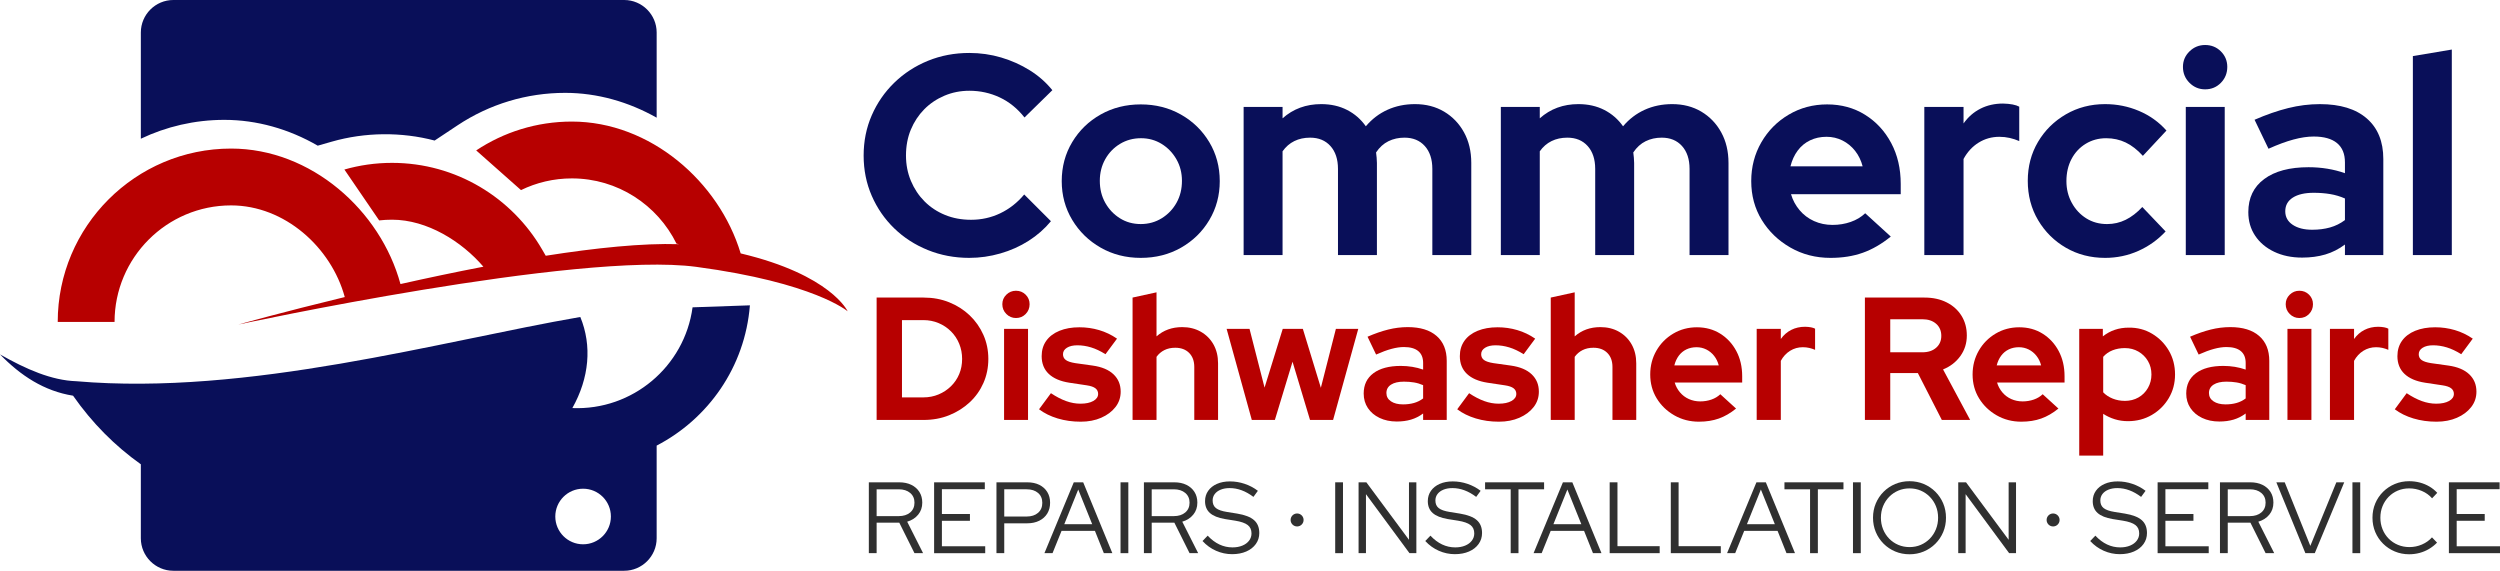
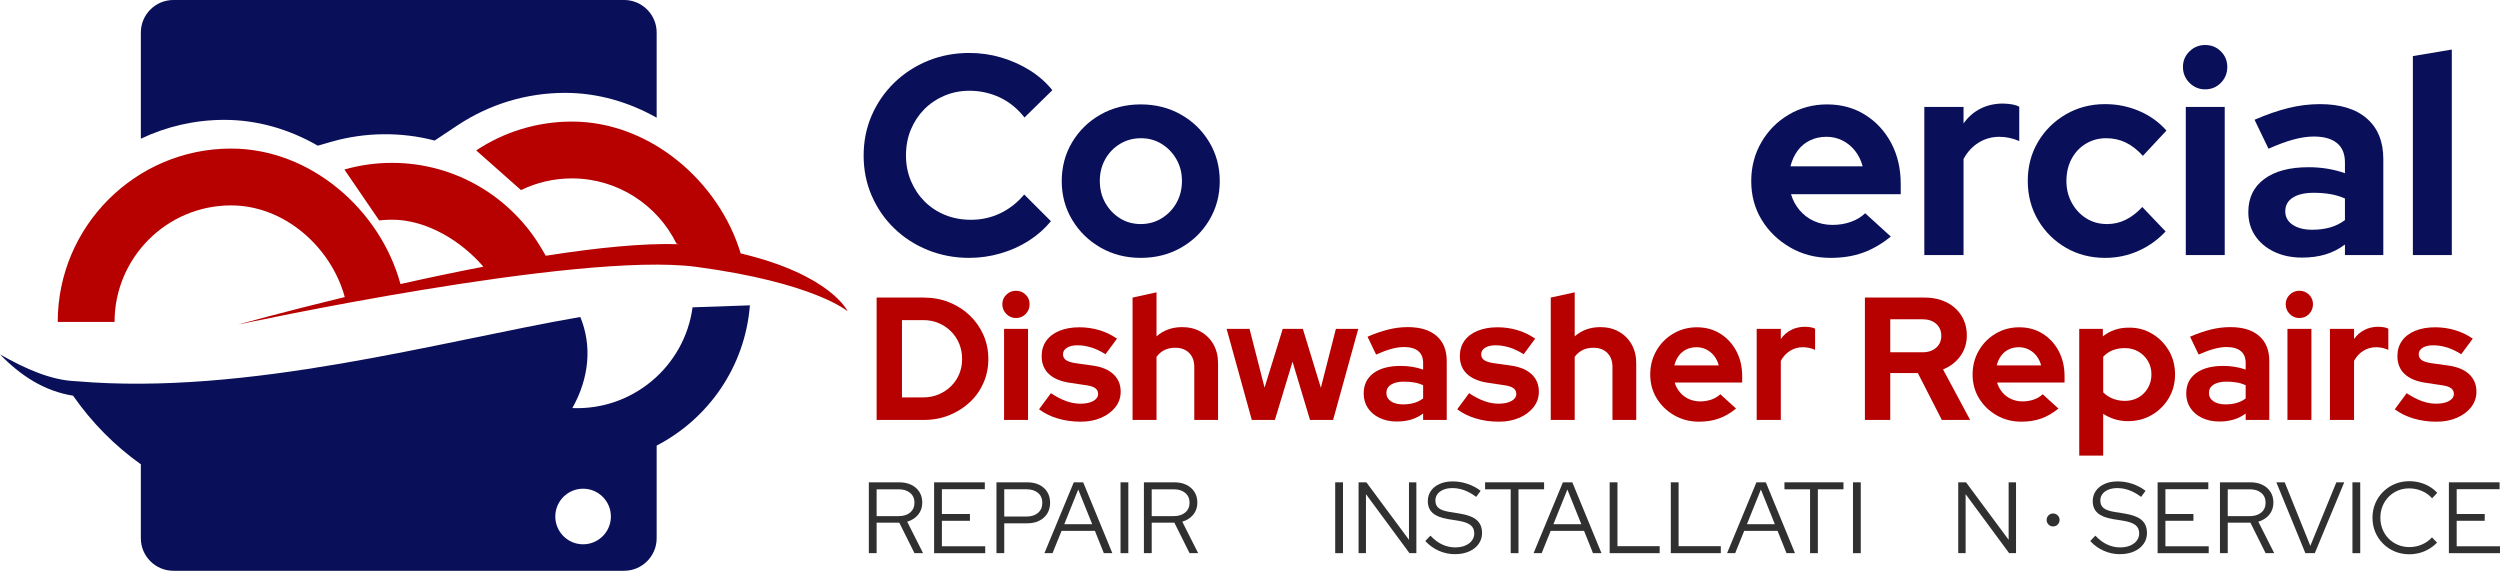
<svg xmlns="http://www.w3.org/2000/svg" id="Layer_1" data-name="Layer 1" viewBox="0 0 923.806 210.913">
  <defs>
    <style>      .cls-1 {        fill: #b70000;      }      .cls-1, .cls-2, .cls-3 {        stroke-width: 0px;      }      .cls-2 {        fill: #090f59;      }      .cls-3 {        fill: #303030;      }    </style>
  </defs>
  <g>
    <g>
      <path class="cls-1" d="m273.697,93.636c-7.97-26.506-33.449-48.714-62.377-48.714-13.056,0-25.212,3.926-35.351,10.66l16.555,14.662c5.682-2.768,12.061-4.322,18.795-4.322,16.947,0,31.64,9.841,38.662,24.109l.912.201c-13.334-.433-30.748,1.368-49.227,4.274l-1.329-2.292c-11.093-19.134-31.801-32.031-55.464-32.031-6.104,0-12.011.858-17.608,2.46l12.85,18.801c1.562-.172,3.15-.261,4.758-.261,13.001,0,25.775,8.069,33.756,17.37-10.444,2.006-20.829,4.207-30.643,6.412-7.383-27.232-33.06-50.065-62.591-50.065-35.323,0-64.061,28.738-64.061,64.062h21c0-23.744,19.317-43.062,43.061-43.062,19.828,0,37.008,15.529,42.007,33.871-23.029,5.574-39.358,10.163-39.358,10.163,0,0,125.535-27.163,169.239-21.326,43.704,5.837,55.956,16.435,55.956,16.435,0,0-6.134-13.472-39.542-21.407Z" />
      <path class="cls-2" d="m82.93,44.292c11.876,0,23.782,3.333,34.481,9.538l5.187-1.485c12.345-3.535,25.766-3.635,38.011-.41l8.468-5.625c11.815-7.848,25.57-11.996,39.777-11.996,11.843,0,23.443,3.326,33.797,9.175V12c0-6.6-5.4-12-12-12H64.043c-6.6,0-12,5.4-12,12v39.261c9.367-4.463,19.838-6.969,30.886-6.969Z" />
    </g>
    <path class="cls-2" d="m277.107,112.827l-21.19.736c-2.959,21.921-22.241,38.143-44.422,37.23,6.252-11.113,7.324-23.045,2.94-33.663-51.391,8.87-122.87,29.217-186.261,23.739-9.083-.301-18.56-4.442-28.174-9.913,7.621,7.855,16.316,13.554,27,15.261,7.049,10.087,15.422,18.505,25.043,25.349v27.347c0,6.6,5.4,12,12,12h166.607c6.6,0,12-5.4,12-12v-34.242l-.015-.005c18.996-9.853,32.663-28.98,34.471-51.838Zm-61.641,88.303c-5.673,0-10.272-4.599-10.272-10.272s4.599-10.272,10.272-10.272,10.272,4.599,10.272,10.272-4.599,10.272-10.272,10.272Z" />
  </g>
  <g>
    <path class="cls-2" d="m358.203,95.291c-5.461,0-10.573-.963-15.334-2.888-4.762-1.924-8.91-4.603-12.445-8.034-3.536-3.429-6.302-7.438-8.297-12.025-1.995-4.585-2.993-9.539-2.993-14.861s.998-10.274,2.993-14.861c1.995-4.585,4.778-8.612,8.349-12.077,3.571-3.466,7.719-6.16,12.445-8.087,4.726-1.925,9.82-2.888,15.281-2.888,4.06,0,7.982.561,11.762,1.68,3.781,1.121,7.299,2.696,10.555,4.726,3.255,2.031,6.038,4.482,8.349,7.352l-10.292,10.082c-2.591-3.29-5.637-5.758-9.137-7.404-3.502-1.644-7.247-2.468-11.237-2.468-3.292,0-6.372.613-9.242,1.838-2.872,1.226-5.356,2.906-7.457,5.041-2.101,2.137-3.747,4.639-4.936,7.509-1.191,2.872-1.786,6.057-1.786,9.557,0,3.361.612,6.495,1.838,9.399,1.224,2.907,2.904,5.427,5.041,7.562,2.135,2.137,4.655,3.799,7.561,4.988,2.905,1.192,6.108,1.786,9.61,1.786,3.85,0,7.457-.805,10.818-2.416,3.361-1.609,6.301-3.92,8.822-6.931l9.872,9.872c-2.311,2.801-5.059,5.217-8.244,7.247-3.187,2.031-6.669,3.589-10.45,4.673-3.781,1.085-7.598,1.628-11.448,1.628Z" />
    <path class="cls-2" d="m421.53,95.291c-5.461,0-10.397-1.26-14.809-3.781-4.411-2.52-7.912-5.933-10.502-10.24-2.591-4.305-3.886-9.084-3.886-14.335,0-5.32,1.295-10.134,3.886-14.441,2.59-4.306,6.092-7.701,10.502-10.187,4.411-2.485,9.347-3.728,14.809-3.728s10.397,1.244,14.808,3.728c4.411,2.486,7.911,5.881,10.502,10.187,2.589,4.306,3.886,9.121,3.886,14.441,0,5.251-1.278,10.03-3.834,14.335-2.556,4.306-6.039,7.719-10.45,10.24-4.411,2.521-9.383,3.781-14.913,3.781Zm0-12.497c2.87,0,5.461-.718,7.771-2.153,2.311-1.435,4.131-3.343,5.461-5.724,1.329-2.38,1.995-5.076,1.995-8.087,0-2.941-.682-5.601-2.048-7.982-1.365-2.379-3.187-4.269-5.461-5.671-2.276-1.4-4.814-2.101-7.614-2.101-2.872,0-5.461.701-7.772,2.101-2.31,1.402-4.132,3.292-5.461,5.671-1.331,2.381-1.996,5.042-1.996,7.982,0,3.011.665,5.707,1.996,8.087,1.329,2.38,3.132,4.289,5.409,5.724,2.274,1.435,4.847,2.153,7.719,2.153Z" />
-     <path class="cls-2" d="m459.548,94.241v-54.717h14.388v4.201c3.921-3.5,8.681-5.251,14.283-5.251,3.571,0,6.756.719,9.557,2.153,2.8,1.436,5.11,3.45,6.932,6.039,2.24-2.66,4.9-4.69,7.982-6.092,3.08-1.4,6.476-2.101,10.187-2.101,4.06,0,7.649.929,10.765,2.783,3.114,1.856,5.566,4.411,7.352,7.667,1.785,3.255,2.678,7.02,2.678,11.29v34.027h-14.388v-31.822c0-3.571-.929-6.389-2.783-8.454-1.856-2.064-4.359-3.098-7.509-3.098-2.171,0-4.148.438-5.934,1.313-1.785.877-3.308,2.258-4.568,4.148.069.631.14,1.261.21,1.89.069.63.105,1.296.105,1.996v34.027h-14.388v-31.822c0-3.571-.929-6.389-2.783-8.454-1.856-2.064-4.359-3.098-7.509-3.098-2.171,0-4.114.42-5.829,1.261-1.717.84-3.169,2.1-4.359,3.78v38.334h-14.388Z" />
-     <path class="cls-2" d="m554.594,94.241v-54.717h14.388v4.201c3.921-3.5,8.681-5.251,14.283-5.251,3.571,0,6.756.719,9.557,2.153,2.8,1.436,5.11,3.45,6.932,6.039,2.239-2.66,4.9-4.69,7.981-6.092,3.081-1.4,6.476-2.101,10.187-2.101,4.061,0,7.65.929,10.766,2.783,3.114,1.856,5.566,4.411,7.351,7.667,1.785,3.255,2.679,7.02,2.679,11.29v34.027h-14.389v-31.822c0-3.571-.928-6.389-2.783-8.454-1.855-2.064-4.358-3.098-7.509-3.098-2.172,0-4.149.438-5.934,1.313-1.785.877-3.309,2.258-4.568,4.148.07.631.139,1.261.211,1.89.068.63.104,1.296.104,1.996v34.027h-14.388v-31.822c0-3.571-.929-6.389-2.783-8.454-1.856-2.064-4.359-3.098-7.509-3.098-2.171,0-4.114.42-5.829,1.261-1.717.84-3.169,2.1-4.359,3.78v38.334h-14.388Z" />
    <path class="cls-2" d="m676.42,95.291c-5.461,0-10.415-1.276-14.86-3.833-4.447-2.555-7.966-5.951-10.555-10.187-2.591-4.235-3.885-9.014-3.885-14.335,0-5.251,1.242-10.03,3.728-14.336,2.485-4.306,5.864-7.719,10.135-10.24,4.27-2.521,8.995-3.781,14.178-3.781,5.251,0,9.925,1.278,14.02,3.833,4.096,2.557,7.316,6.039,9.662,10.45,2.345,4.411,3.518,9.452,3.518,15.123v3.781h-40.539c.631,2.171,1.681,4.132,3.151,5.881,1.47,1.751,3.255,3.098,5.356,4.044,2.1.945,4.375,1.418,6.827,1.418,2.379,0,4.62-.368,6.721-1.103,2.1-.735,3.885-1.802,5.356-3.203l9.452,8.612c-3.361,2.731-6.81,4.727-10.345,5.986-3.536,1.261-7.509,1.89-11.92,1.89Zm-14.808-33.818h26.676c-.561-2.169-1.489-4.078-2.783-5.724-1.296-1.644-2.854-2.923-4.673-3.833-1.822-.909-3.781-1.365-5.882-1.365-2.241,0-4.271.438-6.091,1.313-1.822.876-3.344,2.137-4.569,3.781-1.226,1.646-2.118,3.589-2.678,5.828Z" />
    <path class="cls-2" d="m711.078,94.241v-54.717h14.494v6.091c1.68-2.379,3.763-4.201,6.248-5.461,2.485-1.26,5.268-1.89,8.35-1.89,2.73.071,4.726.456,5.986,1.155v12.708c-1.121-.489-2.294-.875-3.518-1.155-1.226-.279-2.505-.42-3.834-.42-2.801,0-5.356.719-7.666,2.153-2.311,1.436-4.166,3.45-5.566,6.039v35.497h-14.494Z" />
    <path class="cls-2" d="m777.872,95.291c-5.322,0-10.134-1.242-14.441-3.728-4.305-2.485-7.737-5.882-10.292-10.187-2.557-4.306-3.833-9.154-3.833-14.546,0-5.32,1.26-10.116,3.781-14.388,2.52-4.27,5.95-7.667,10.292-10.187,4.34-2.52,9.171-3.781,14.493-3.781,4.412,0,8.594.84,12.55,2.521,3.955,1.68,7.334,4.096,10.135,7.246l-8.717,9.347c-2.031-2.24-4.148-3.886-6.353-4.936-2.205-1.051-4.605-1.576-7.195-1.576-2.8,0-5.322.683-7.562,2.048-2.241,1.365-3.991,3.239-5.251,5.619-1.26,2.381-1.89,5.111-1.89,8.192,0,2.941.664,5.618,1.995,8.034,1.329,2.415,3.114,4.324,5.356,5.724,2.24,1.402,4.795,2.101,7.666,2.101,2.451,0,4.743-.525,6.88-1.576,2.135-1.05,4.183-2.626,6.144-4.727l8.612,9.032c-2.872,3.082-6.233,5.479-10.082,7.195-3.851,1.715-7.947,2.572-12.288,2.572Z" />
    <path class="cls-2" d="m814.84,33.013c-2.242,0-4.166-.804-5.777-2.415-1.611-1.61-2.415-3.571-2.415-5.881,0-2.24.804-4.148,2.415-5.724,1.61-1.575,3.535-2.363,5.777-2.363,2.311,0,4.253.788,5.829,2.363,1.576,1.576,2.363,3.484,2.363,5.724,0,2.31-.787,4.271-2.363,5.881-1.576,1.612-3.518,2.415-5.829,2.415Zm-7.142,61.229v-54.717h14.389v54.717h-14.389Z" />
    <path class="cls-2" d="m850.652,95.186c-3.851,0-7.283-.719-10.293-2.152-3.011-1.435-5.356-3.414-7.036-5.934-1.681-2.52-2.52-5.425-2.52-8.717,0-5.251,1.959-9.329,5.881-12.235,3.92-2.904,9.382-4.358,16.383-4.358,4.76,0,9.243.735,13.443,2.205v-3.991c0-3.151-.981-5.53-2.941-7.141-1.961-1.61-4.831-2.415-8.612-2.415-2.241,0-4.726.368-7.457,1.103s-5.812,1.874-9.242,3.413l-5.147-10.712c4.341-1.89,8.471-3.325,12.393-4.306,3.921-.98,7.841-1.47,11.763-1.47,7.491,0,13.267,1.769,17.329,5.304,4.059,3.536,6.092,8.525,6.092,14.966v35.497h-14.179v-3.886c-2.241,1.681-4.657,2.907-7.246,3.677-2.592.769-5.462,1.154-8.612,1.154Zm-6.197-17.118c0,2.101.909,3.764,2.731,4.988,1.82,1.226,4.235,1.838,7.247,1.838,2.379,0,4.568-.279,6.564-.84,1.995-.559,3.833-1.47,5.513-2.731v-7.981c-1.75-.77-3.57-1.313-5.461-1.628-1.89-.316-3.922-.473-6.092-.473-3.292,0-5.865.596-7.719,1.786-1.856,1.191-2.783,2.871-2.783,5.041Z" />
    <path class="cls-2" d="m891.61,94.241V20.725l14.389-2.415v75.932h-14.389Z" />
  </g>
  <g>
    <path class="cls-1" d="m323.933,155.179v-45.222h17.378c3.402,0,6.546.581,9.432,1.745,2.885,1.163,5.404,2.767,7.559,4.813,2.153,2.046,3.844,4.447,5.071,7.203,1.227,2.756,1.841,5.728,1.841,8.915s-.604,6.148-1.809,8.883c-1.206,2.735-2.897,5.115-5.071,7.139-2.175,2.025-4.706,3.617-7.591,4.781-2.886,1.163-6.03,1.744-9.432,1.744h-17.378Zm9.368-8.334h7.881c2.024,0,3.909-.365,5.653-1.099,1.744-.731,3.273-1.744,4.587-3.036,1.313-1.293,2.326-2.789,3.036-4.49.711-1.701,1.066-3.563,1.066-5.588,0-1.98-.355-3.844-1.066-5.588-.71-1.744-1.723-3.273-3.036-4.587-1.314-1.314-2.843-2.336-4.587-3.069-1.744-.731-3.607-1.099-5.588-1.099h-7.946v28.555Z" />
    <path class="cls-1" d="m375.42,117.516c-1.379,0-2.563-.495-3.553-1.487-.991-.99-1.486-2.196-1.486-3.617,0-1.378.494-2.552,1.486-3.521.99-.969,2.174-1.454,3.553-1.454,1.421,0,2.616.484,3.585,1.454.969.969,1.454,2.143,1.454,3.521,0,1.421-.485,2.627-1.454,3.617-.969.991-2.164,1.487-3.585,1.487Zm-4.393,37.663v-33.657h8.851v33.657h-8.851Z" />
    <path class="cls-1" d="m399.322,155.825c-3.015,0-5.846-.399-8.495-1.196-2.648-.796-4.942-1.927-6.88-3.392l4.393-5.943c1.938,1.293,3.801,2.261,5.588,2.908,1.787.645,3.563.969,5.33.969,1.981,0,3.563-.333,4.748-1.002,1.184-.666,1.777-1.539,1.777-2.616,0-.861-.334-1.551-1.002-2.068-.668-.516-1.734-.882-3.198-1.098l-6.46-.969c-3.317-.516-5.846-1.604-7.591-3.262-1.744-1.658-2.616-3.844-2.616-6.558,0-2.196.57-4.091,1.712-5.685,1.141-1.593,2.767-2.82,4.878-3.682,2.11-.861,4.565-1.292,7.365-1.292,2.497,0,4.92.345,7.268,1.034,2.347.689,4.554,1.744,6.622,3.165l-4.264,5.75c-1.852-1.163-3.629-2.003-5.329-2.519-1.702-.517-3.392-.775-5.071-.775-1.594,0-2.875.302-3.844.904-.969.603-1.453,1.4-1.453,2.39,0,.904.344,1.615,1.034,2.132.688.516,1.851.904,3.488,1.163l6.46.904c3.359.474,5.921,1.55,7.688,3.23,1.765,1.68,2.649,3.811,2.649,6.396,0,2.154-.646,4.06-1.938,5.717-1.292,1.659-3.048,2.972-5.265,3.941-2.219.969-4.748,1.454-7.591,1.454Z" />
    <path class="cls-1" d="m418.509,155.179v-45.222l8.851-1.938v16.28c2.584-2.282,5.749-3.424,9.496-3.424,2.584,0,4.878.571,6.88,1.712,2.003,1.142,3.563,2.713,4.684,4.716,1.12,2.003,1.68,4.318,1.68,6.945v20.931h-8.786v-19.575c0-2.196-.636-3.929-1.906-5.2-1.271-1.27-2.983-1.906-5.136-1.906-1.508,0-2.843.29-4.005.872-1.163.581-2.132,1.411-2.907,2.486v23.322h-8.851Z" />
    <path class="cls-1" d="m462.567,155.179l-9.303-33.657h8.463l5.556,21.706,6.719-21.706h7.429l6.654,21.771,5.556-21.771h8.269l-9.303,33.657h-8.528l-6.46-21.513-6.525,21.513h-8.528Z" />
    <path class="cls-1" d="m516.122,155.76c-2.369,0-4.479-.442-6.331-1.325-1.852-.882-3.295-2.099-4.328-3.65-1.034-1.55-1.55-3.337-1.55-5.362,0-3.23,1.205-5.738,3.617-7.526,2.412-1.786,5.771-2.681,10.078-2.681,2.929,0,5.685.452,8.269,1.357v-2.455c0-1.938-.603-3.402-1.809-4.392-1.207-.991-2.972-1.486-5.297-1.486-1.379,0-2.907.226-4.587.678-1.679.452-3.575,1.153-5.685,2.099l-3.166-6.59c2.67-1.163,5.21-2.045,7.623-2.648,2.411-.602,4.823-.904,7.235-.904,4.608,0,8.161,1.088,10.659,3.263,2.497,2.175,3.747,5.244,3.747,9.205v21.836h-8.722v-2.39c-1.379,1.034-2.865,1.788-4.457,2.261-1.594.473-3.359.71-5.297.71Zm-3.812-10.53c0,1.292.559,2.315,1.68,3.069,1.119.753,2.605,1.131,4.457,1.131,1.464,0,2.81-.172,4.038-.517,1.227-.344,2.358-.904,3.391-1.68v-4.91c-1.077-.473-2.196-.807-3.359-1.002-1.163-.193-2.413-.29-3.747-.29-2.025,0-3.608.366-4.749,1.098-1.142.733-1.712,1.767-1.712,3.102Z" />
    <path class="cls-1" d="m553.849,155.825c-3.015,0-5.846-.399-8.495-1.196-2.648-.796-4.942-1.927-6.88-3.392l4.393-5.943c1.938,1.293,3.801,2.261,5.588,2.908,1.787.645,3.563.969,5.33.969,1.981,0,3.563-.333,4.748-1.002,1.184-.666,1.777-1.539,1.777-2.616,0-.861-.334-1.551-1.002-2.068-.668-.516-1.734-.882-3.198-1.098l-6.46-.969c-3.317-.516-5.846-1.604-7.591-3.262-1.744-1.658-2.616-3.844-2.616-6.558,0-2.196.57-4.091,1.712-5.685,1.141-1.593,2.767-2.82,4.878-3.682,2.11-.861,4.565-1.292,7.365-1.292,2.497,0,4.92.345,7.268,1.034,2.347.689,4.554,1.744,6.622,3.165l-4.264,5.75c-1.852-1.163-3.629-2.003-5.329-2.519-1.702-.517-3.392-.775-5.071-.775-1.594,0-2.875.302-3.844.904-.969.603-1.453,1.4-1.453,2.39,0,.904.344,1.615,1.034,2.132.688.516,1.851.904,3.488,1.163l6.46.904c3.359.474,5.921,1.55,7.688,3.23,1.765,1.68,2.649,3.811,2.649,6.396,0,2.154-.646,4.06-1.938,5.717-1.292,1.659-3.048,2.972-5.265,3.941-2.219.969-4.748,1.454-7.591,1.454Z" />
    <path class="cls-1" d="m573.036,155.179v-45.222l8.851-1.938v16.28c2.584-2.282,5.749-3.424,9.496-3.424,2.584,0,4.878.571,6.88,1.712,2.003,1.142,3.563,2.713,4.684,4.716,1.121,2.003,1.681,4.318,1.681,6.945v20.931h-8.787v-19.575c0-2.196-.636-3.929-1.906-5.2-1.271-1.27-2.983-1.906-5.136-1.906-1.508,0-2.843.29-4.005.872-1.163.581-2.132,1.411-2.907,2.486v23.322h-8.851Z" />
    <path class="cls-1" d="m627.818,155.825c-3.36,0-6.406-.785-9.142-2.358-2.735-1.572-4.9-3.66-6.493-6.266-1.593-2.605-2.389-5.545-2.389-8.818,0-3.231.764-6.17,2.292-8.819s3.607-4.748,6.234-6.298,5.533-2.325,8.721-2.325c3.232,0,6.106.786,8.626,2.357,2.519,1.573,4.499,3.715,5.943,6.428,1.443,2.713,2.164,5.814,2.164,9.302v2.326h-24.938c.388,1.335,1.034,2.541,1.939,3.617.904,1.078,2.003,1.906,3.294,2.487,1.293.581,2.691.872,4.2.872,1.463,0,2.842-.226,4.134-.678s2.389-1.109,3.294-1.97l5.815,5.297c-2.067,1.68-4.189,2.908-6.364,3.682-2.175.775-4.618,1.164-7.331,1.164Zm-9.109-20.802h16.409c-.346-1.334-.915-2.508-1.712-3.521-.798-1.012-1.756-1.797-2.875-2.357-1.121-.559-2.325-.84-3.618-.84-1.379,0-2.627.27-3.748.807-1.121.539-2.056,1.315-2.809,2.326-.754,1.013-1.304,2.207-1.648,3.585Z" />
    <path class="cls-1" d="m649.136,155.179v-33.657h8.915v3.747c1.034-1.464,2.316-2.584,3.845-3.36,1.527-.775,3.239-1.163,5.136-1.163,1.679.043,2.908.28,3.682.71v7.817c-.69-.301-1.412-.538-2.164-.711-.754-.171-1.54-.258-2.358-.258-1.723,0-3.294.442-4.717,1.325-1.421.883-2.561,2.121-3.424,3.714v21.836h-8.915Z" />
    <path class="cls-1" d="m689.123,155.179v-45.222h22.03c3.1,0,5.824.592,8.172,1.777s4.176,2.832,5.491,4.942c1.313,2.111,1.97,4.544,1.97,7.3,0,2.843-.796,5.373-2.389,7.591-1.595,2.218-3.726,3.866-6.396,4.942l10.013,18.67h-10.466l-8.851-17.313h-10.208v17.313h-9.367Zm9.367-25.001h11.887c2.111,0,3.801-.559,5.072-1.68,1.271-1.12,1.906-2.584,1.906-4.393,0-1.851-.635-3.337-1.906-4.457-1.271-1.12-2.961-1.679-5.072-1.679h-11.887v12.21Z" />
    <path class="cls-1" d="m746.941,155.825c-3.358,0-6.406-.785-9.14-2.358-2.735-1.572-4.9-3.66-6.493-6.266-1.595-2.605-2.391-5.545-2.391-8.818,0-3.231.765-6.17,2.294-8.819,1.527-2.648,3.607-4.748,6.234-6.298,2.626-1.551,5.533-2.325,8.721-2.325,3.23,0,6.104.786,8.624,2.357,2.519,1.573,4.5,3.715,5.943,6.428,1.443,2.713,2.164,5.814,2.164,9.302v2.326h-24.936c.388,1.335,1.033,2.541,1.937,3.617.904,1.078,2.003,1.906,3.296,2.487s2.691.872,4.198.872c1.465,0,2.843-.226,4.134-.678,1.293-.452,2.391-1.109,3.296-1.97l5.813,5.297c-2.067,1.68-4.187,2.908-6.363,3.682-2.175.775-4.619,1.164-7.333,1.164Zm-9.109-20.802h16.409c-.344-1.334-.915-2.508-1.712-3.521-.796-1.012-1.754-1.797-2.875-2.357-1.121-.559-2.325-.84-3.618-.84-1.379,0-2.627.27-3.746.807-1.121.539-2.058,1.315-2.811,2.326-.754,1.013-1.304,2.207-1.648,3.585Z" />
    <path class="cls-1" d="m768.325,168.358v-46.837h8.721v2.778c2.713-2.153,5.901-3.23,9.561-3.23,3.188-.043,6.073.71,8.657,2.261,2.585,1.55,4.641,3.628,6.17,6.233,1.527,2.606,2.292,5.546,2.292,8.819,0,3.23-.774,6.148-2.325,8.753-1.551,2.606-3.64,4.673-6.266,6.202-2.627,1.529-5.557,2.293-8.787,2.293-1.723,0-3.349-.237-4.878-.71s-2.961-1.141-4.295-2.003v15.44h-8.851Zm16.861-20.221c1.851,0,3.521-.419,5.006-1.26,1.487-.839,2.66-2.012,3.521-3.521.862-1.507,1.293-3.166,1.293-4.974,0-1.852-.43-3.51-1.293-4.975-.861-1.464-2.034-2.626-3.521-3.489-1.485-.861-3.155-1.292-5.006-1.292-1.637,0-3.144.269-4.522.807-1.379.539-2.541,1.347-3.488,2.422v13.114c.947.991,2.12,1.767,3.521,2.326,1.399.56,2.897.839,4.489.839Z" />
    <path class="cls-1" d="m820.071,155.76c-2.369,0-4.48-.442-6.331-1.325-1.853-.882-3.294-2.099-4.328-3.65-1.033-1.55-1.551-3.337-1.551-5.362,0-3.23,1.207-5.738,3.618-7.526,2.411-1.786,5.771-2.681,10.078-2.681,2.93,0,5.685.452,8.27,1.357v-2.455c0-1.938-.604-3.402-1.809-4.392-1.207-.991-2.972-1.486-5.299-1.486-1.379,0-2.906.226-4.587.678-1.679.452-3.574,1.153-5.685,2.099l-3.166-6.59c2.671-1.163,5.211-2.045,7.624-2.648,2.411-.602,4.823-.904,7.236-.904,4.607,0,8.161,1.088,10.658,3.263,2.497,2.175,3.748,5.244,3.748,9.205v21.836h-8.721v-2.39c-1.379,1.034-2.865,1.788-4.458,2.261s-3.36.71-5.297.71Zm-3.812-10.53c0,1.292.56,2.315,1.679,3.069,1.121.753,2.605,1.131,4.458,1.131,1.463,0,2.811-.172,4.037-.517,1.229-.344,2.358-.904,3.393-1.68v-4.91c-1.078-.473-2.197-.807-3.36-1.002-1.163-.193-2.413-.29-3.748-.29-2.023,0-3.607.366-4.748,1.098-1.141.733-1.712,1.767-1.712,3.102Z" />
    <path class="cls-1" d="m849.657,117.516c-1.379,0-2.561-.495-3.552-1.487-.992-.99-1.487-2.196-1.487-3.617,0-1.378.494-2.552,1.487-3.521.991-.969,2.173-1.454,3.552-1.454,1.423,0,2.616.484,3.587,1.454.969.969,1.452,2.143,1.452,3.521,0,1.421-.483,2.627-1.452,3.617-.97.991-2.164,1.487-3.587,1.487Zm-4.392,37.663v-33.657h8.851v33.657h-8.851Z" />
    <path class="cls-1" d="m860.962,155.179v-33.657h8.915v3.747c1.034-1.464,2.316-2.584,3.845-3.36,1.527-.775,3.239-1.163,5.136-1.163,1.679.043,2.908.28,3.682.71v7.817c-.69-.301-1.412-.538-2.164-.711-.754-.171-1.54-.258-2.358-.258-1.723,0-3.294.442-4.717,1.325-1.421.883-2.561,2.121-3.424,3.714v21.836h-8.915Z" />
    <path class="cls-1" d="m900.305,155.825c-3.016,0-5.848-.399-8.496-1.196-2.649-.796-4.942-1.927-6.881-3.392l4.392-5.943c1.939,1.293,3.801,2.261,5.588,2.908,1.787.645,3.563.969,5.33.969,1.981,0,3.563-.333,4.749-1.002,1.183-.666,1.776-1.539,1.776-2.616,0-.861-.335-1.551-1.002-2.068-.668-.516-1.734-.882-3.199-1.098l-6.46-.969c-3.316-.516-5.846-1.604-7.591-3.262-1.743-1.658-2.616-3.844-2.616-6.558,0-2.196.571-4.091,1.712-5.685,1.141-1.593,2.767-2.82,4.878-3.682,2.109-.861,4.565-1.292,7.366-1.292,2.496,0,4.92.345,7.267,1.034,2.347.689,4.554,1.744,6.621,3.165l-4.262,5.75c-1.853-1.163-3.629-2.003-5.33-2.519-1.703-.517-3.391-.775-5.072-.775-1.593,0-2.875.302-3.843.904-.969.603-1.454,1.4-1.454,2.39,0,.904.344,1.615,1.033,2.132.688.516,1.853.904,3.49,1.163l6.46.904c3.36.474,5.921,1.55,7.688,3.23,1.765,1.68,2.648,3.811,2.648,6.396,0,2.154-.644,4.06-1.937,5.717-1.293,1.659-3.047,2.972-5.266,3.941-2.217.969-4.748,1.454-7.589,1.454Z" />
  </g>
  <g>
    <path class="cls-3" d="m321.053,204.406v-26.18h11.22c1.72,0,3.216.312,4.488.936s2.263,1.496,2.973,2.617c.71,1.122,1.066,2.444,1.066,3.965,0,1.72-.505,3.198-1.515,4.432s-2.362,2.1-4.058,2.599l5.872,11.631h-3.179l-5.61-11.258h-8.377v11.258h-2.88Zm2.88-13.688h8.153c1.77,0,3.185-.449,4.245-1.347,1.059-.897,1.589-2.107,1.589-3.627,0-1.496-.53-2.693-1.589-3.59-1.06-.898-2.475-1.347-4.245-1.347h-8.153v9.911Z" />
    <path class="cls-3" d="m345.175,204.406v-26.18h18.737v2.543h-15.857v9.163h10.36v2.506h-10.36v9.425h16.007v2.543h-18.887Z" />
    <path class="cls-3" d="m368.213,204.406v-26.18h11.37c1.72,0,3.21.312,4.469.936,1.259.623,2.238,1.502,2.936,2.637.698,1.134,1.047,2.463,1.047,3.983s-.35,2.848-1.047,3.982c-.698,1.135-1.683,2.02-2.955,2.656-1.272.635-2.755.954-4.45.954h-8.49v11.032h-2.88Zm2.88-13.539h8.265c1.77,0,3.179-.454,4.226-1.365,1.047-.91,1.571-2.138,1.571-3.684s-.524-2.767-1.571-3.665c-1.047-.898-2.456-1.347-4.226-1.347h-8.265v10.06Z" />
    <path class="cls-3" d="m385.94,204.406l10.846-26.18h3.478l10.771,26.18h-3.141l-3.291-8.228h-12.342l-3.329,8.228h-2.992Zm7.33-10.696h10.322l-5.161-12.828-5.161,12.828Z" />
    <path class="cls-3" d="m414.063,204.406v-26.18h2.88v26.18h-2.88Z" />
    <path class="cls-3" d="m422.702,204.406v-26.18h11.22c1.72,0,3.216.312,4.488.936s2.263,1.496,2.973,2.617c.71,1.122,1.066,2.444,1.066,3.965,0,1.72-.505,3.198-1.515,4.432s-2.362,2.1-4.058,2.599l5.872,11.631h-3.179l-5.61-11.258h-8.377v11.258h-2.88Zm2.88-13.688h8.153c1.77,0,3.185-.449,4.245-1.347,1.059-.897,1.589-2.107,1.589-3.627,0-1.496-.53-2.693-1.589-3.59-1.06-.898-2.475-1.347-4.245-1.347h-8.153v9.911Z" />
-     <path class="cls-3" d="m455.314,204.781c-2.07,0-4.052-.417-5.946-1.253-1.895-.835-3.566-2.038-5.011-3.609l1.907-1.982c1.346,1.446,2.786,2.53,4.32,3.254,1.533.723,3.147,1.084,4.843,1.084,1.371,0,2.587-.218,3.647-.655,1.059-.436,1.889-1.046,2.487-1.832s.898-1.677.898-2.674c0-1.347-.467-2.381-1.403-3.104s-2.475-1.259-4.619-1.608l-3.777-.598c-2.518-.424-4.376-1.172-5.572-2.244-1.197-1.072-1.795-2.53-1.795-4.376,0-1.446.386-2.717,1.159-3.815.773-1.097,1.852-1.951,3.235-2.561,1.384-.612,2.985-.916,4.806-.916,1.845,0,3.659.298,5.442.897,1.782.599,3.409,1.458,4.88,2.581l-1.646,2.244c-2.867-2.169-5.797-3.254-8.789-3.254-1.247,0-2.344.193-3.291.579-.948.387-1.683.923-2.207,1.608s-.785,1.489-.785,2.412c0,1.221.412,2.157,1.234,2.805.823.648,2.182,1.121,4.077,1.421l3.74.599c2.867.473,4.949,1.278,6.245,2.412s1.945,2.724,1.945,4.768c0,1.522-.424,2.875-1.272,4.058-.848,1.185-2.026,2.107-3.534,2.767-1.509.66-3.248.991-5.217.991Z" />
    <path class="cls-3" d="m493.386,204.406v-26.18h2.88v26.18h-2.88Z" />
    <path class="cls-3" d="m502.024,204.406v-26.18h2.88l15.745,21.243v-21.243h2.73v26.18h-2.543l-16.082-21.804v21.804h-2.73Z" />
    <path class="cls-3" d="m537.629,204.781c-2.07,0-4.052-.417-5.946-1.253-1.895-.835-3.566-2.038-5.011-3.609l1.907-1.982c1.346,1.446,2.786,2.53,4.32,3.254,1.533.723,3.147,1.084,4.843,1.084,1.371,0,2.587-.218,3.647-.655,1.059-.436,1.889-1.046,2.487-1.832s.898-1.677.898-2.674c0-1.347-.467-2.381-1.403-3.104s-2.475-1.259-4.619-1.608l-3.777-.598c-2.518-.424-4.376-1.172-5.572-2.244-1.197-1.072-1.795-2.53-1.795-4.376,0-1.446.386-2.717,1.159-3.815.773-1.097,1.852-1.951,3.235-2.561,1.384-.612,2.985-.916,4.806-.916,1.845,0,3.659.298,5.442.897,1.782.599,3.409,1.458,4.88,2.581l-1.646,2.244c-2.867-2.169-5.797-3.254-8.789-3.254-1.247,0-2.344.193-3.291.579-.948.387-1.683.923-2.207,1.608s-.785,1.489-.785,2.412c0,1.221.412,2.157,1.234,2.805.823.648,2.182,1.121,4.077,1.421l3.74.599c2.867.473,4.949,1.278,6.245,2.412s1.945,2.724,1.945,4.768c0,1.522-.424,2.875-1.272,4.058-.848,1.185-2.026,2.107-3.534,2.767-1.509.66-3.248.991-5.217.991Z" />
    <path class="cls-3" d="m558.235,204.406v-23.599h-9.462v-2.581h21.804v2.581h-9.462v23.599h-2.88Z" />
    <path class="cls-3" d="m566.687,204.406l10.846-26.18h3.478l10.771,26.18h-3.141l-3.291-8.228h-12.342l-3.329,8.228h-2.992Zm7.33-10.696h10.322l-5.161-12.828-5.161,12.828Z" />
    <path class="cls-3" d="m594.81,204.406v-26.18h2.88v23.599h15.596v2.581h-18.476Z" />
    <path class="cls-3" d="m617.4,204.406v-26.18h2.879v23.599h15.596v2.581h-18.475Z" />
    <path class="cls-3" d="m638.192,204.406l10.847-26.18h3.478l10.771,26.18h-3.141l-3.291-8.228h-12.342l-3.328,8.228h-2.993Zm7.33-10.696h10.323l-5.161-12.828-5.161,12.828Z" />
    <path class="cls-3" d="m668.859,204.406v-23.599h-9.462v-2.581h21.804v2.581h-9.461v23.599h-2.88Z" />
    <path class="cls-3" d="m684.717,204.406v-26.18h2.879v26.18h-2.879Z" />
-     <path class="cls-3" d="m705.622,204.817c-1.895,0-3.659-.342-5.291-1.028-1.633-.686-3.067-1.646-4.301-2.88-1.235-1.234-2.194-2.668-2.88-4.301-.686-1.632-1.028-3.396-1.028-5.291s.342-3.659,1.028-5.292c.686-1.632,1.645-3.067,2.88-4.301,1.234-1.234,2.668-2.193,4.301-2.88,1.632-.685,3.396-1.028,5.291-1.028,1.87,0,3.622.343,5.255,1.028,1.632.687,3.067,1.646,4.301,2.88s2.193,2.669,2.88,4.301c.685,1.633,1.028,3.397,1.028,5.292s-.343,3.659-1.028,5.291c-.687,1.633-1.646,3.067-2.88,4.301s-2.669,2.194-4.301,2.88c-1.633.686-3.385,1.028-5.255,1.028Zm0-2.655c1.496,0,2.88-.275,4.152-.823s2.387-1.315,3.347-2.3c.959-.985,1.707-2.138,2.244-3.46.536-1.321.805-2.743.805-4.263,0-1.546-.268-2.973-.805-4.283s-1.284-2.455-2.244-3.44c-.96-.985-2.075-1.751-3.347-2.301-1.272-.548-2.656-.823-4.152-.823s-2.886.275-4.17.823c-1.284.549-2.406,1.316-3.366,2.301-.959.985-1.707,2.131-2.244,3.44s-.804,2.736-.804,4.283c0,1.521.267,2.942.804,4.263.536,1.322,1.284,2.475,2.244,3.46.96.985,2.082,1.751,3.366,2.3s2.674.823,4.17.823Z" />
    <path class="cls-3" d="m723.611,204.406v-26.18h2.879l15.745,21.243v-21.243h2.73v26.18h-2.543l-16.081-21.804v21.804h-2.73Z" />
    <path class="cls-3" d="m783.337,204.781c-2.07,0-4.052-.417-5.946-1.253-1.895-.835-3.566-2.038-5.012-3.609l1.908-1.982c1.347,1.446,2.786,2.53,4.319,3.254s3.147,1.084,4.844,1.084c1.37,0,2.586-.218,3.646-.655,1.059-.436,1.889-1.046,2.486-1.832.599-.785.898-1.677.898-2.674,0-1.347-.468-2.381-1.403-3.104s-2.475-1.259-4.619-1.608l-3.777-.598c-2.519-.424-4.376-1.172-5.572-2.244-1.197-1.072-1.795-2.53-1.795-4.376,0-1.446.386-2.717,1.159-3.815.773-1.097,1.851-1.951,3.235-2.561,1.383-.612,2.985-.916,4.805-.916,1.846,0,3.659.298,5.442.897s3.409,1.458,4.881,2.581l-1.646,2.244c-2.867-2.169-5.797-3.254-8.789-3.254-1.247,0-2.344.193-3.291.579-.948.387-1.684.923-2.206,1.608-.524.686-.785,1.489-.785,2.412,0,1.221.411,2.157,1.234,2.805.822.648,2.182,1.121,4.077,1.421l3.74.599c2.866.473,4.949,1.278,6.245,2.412s1.945,2.724,1.945,4.768c0,1.522-.425,2.875-1.272,4.058-.849,1.185-2.026,2.107-3.535,2.767s-3.248.991-5.217.991Z" />
    <path class="cls-3" d="m797.287,204.406v-26.18h18.737v2.543h-15.858v9.163h10.36v2.506h-10.36v9.425h16.007v2.543h-18.886Z" />
    <path class="cls-3" d="m820.325,204.406v-26.18h11.219c1.721,0,3.217.312,4.489.936s2.262,1.496,2.973,2.617c.711,1.122,1.067,2.444,1.067,3.965,0,1.72-.505,3.198-1.515,4.432s-2.363,2.1-4.057,2.599l5.872,11.631h-3.179l-5.61-11.258h-8.378v11.258h-2.879Zm2.879-13.688h8.153c1.771,0,3.185-.449,4.245-1.347,1.059-.897,1.589-2.107,1.589-3.627,0-1.496-.53-2.693-1.589-3.59-1.06-.898-2.475-1.347-4.245-1.347h-8.153v9.911Z" />
    <path class="cls-3" d="m851.889,204.406l-10.734-26.18h3.104l9.462,23.487,9.612-23.487h2.917l-10.883,26.18h-3.478Z" />
    <path class="cls-3" d="m869.28,204.406v-26.18h2.879v26.18h-2.879Z" />
    <path class="cls-3" d="m890.259,204.817c-1.895,0-3.666-.342-5.311-1.028-1.646-.686-3.092-1.646-4.338-2.88s-2.213-2.668-2.898-4.301c-.686-1.632-1.028-3.396-1.028-5.291s.342-3.659,1.028-5.292c.686-1.632,1.652-3.067,2.898-4.301s2.692-2.193,4.338-2.88c1.645-.685,3.416-1.028,5.311-1.028,1.37,0,2.686.168,3.946.504,1.259.337,2.431.823,3.515,1.459,1.085.635,2.051,1.415,2.898,2.337l-1.907,2.02c-1.023-1.172-2.281-2.075-3.778-2.712-1.496-.635-3.054-.954-4.674-.954-1.522,0-2.93.275-4.226.823-1.297.549-2.425,1.316-3.385,2.301-.959.985-1.707,2.131-2.244,3.44s-.804,2.736-.804,4.283c0,1.521.267,2.942.804,4.263.536,1.322,1.291,2.475,2.263,3.46s2.113,1.751,3.422,2.3,2.724.823,4.245.823c1.62,0,3.166-.318,4.637-.954,1.471-.635,2.705-1.514,3.703-2.637l1.869,1.944c-.872.898-1.851,1.671-2.936,2.319-1.084.649-2.25,1.141-3.496,1.478-1.247.337-2.531.504-3.852.504Z" />
    <path class="cls-3" d="m904.92,204.406v-26.18h18.737v2.543h-15.858v9.163h10.36v2.506h-10.36v9.425h16.007v2.543h-18.886Z" />
  </g>
-   <circle class="cls-3" cx="479.308" cy="192.139" r="2.399" />
  <circle class="cls-3" cx="758.667" cy="192.139" r="2.399" />
</svg>